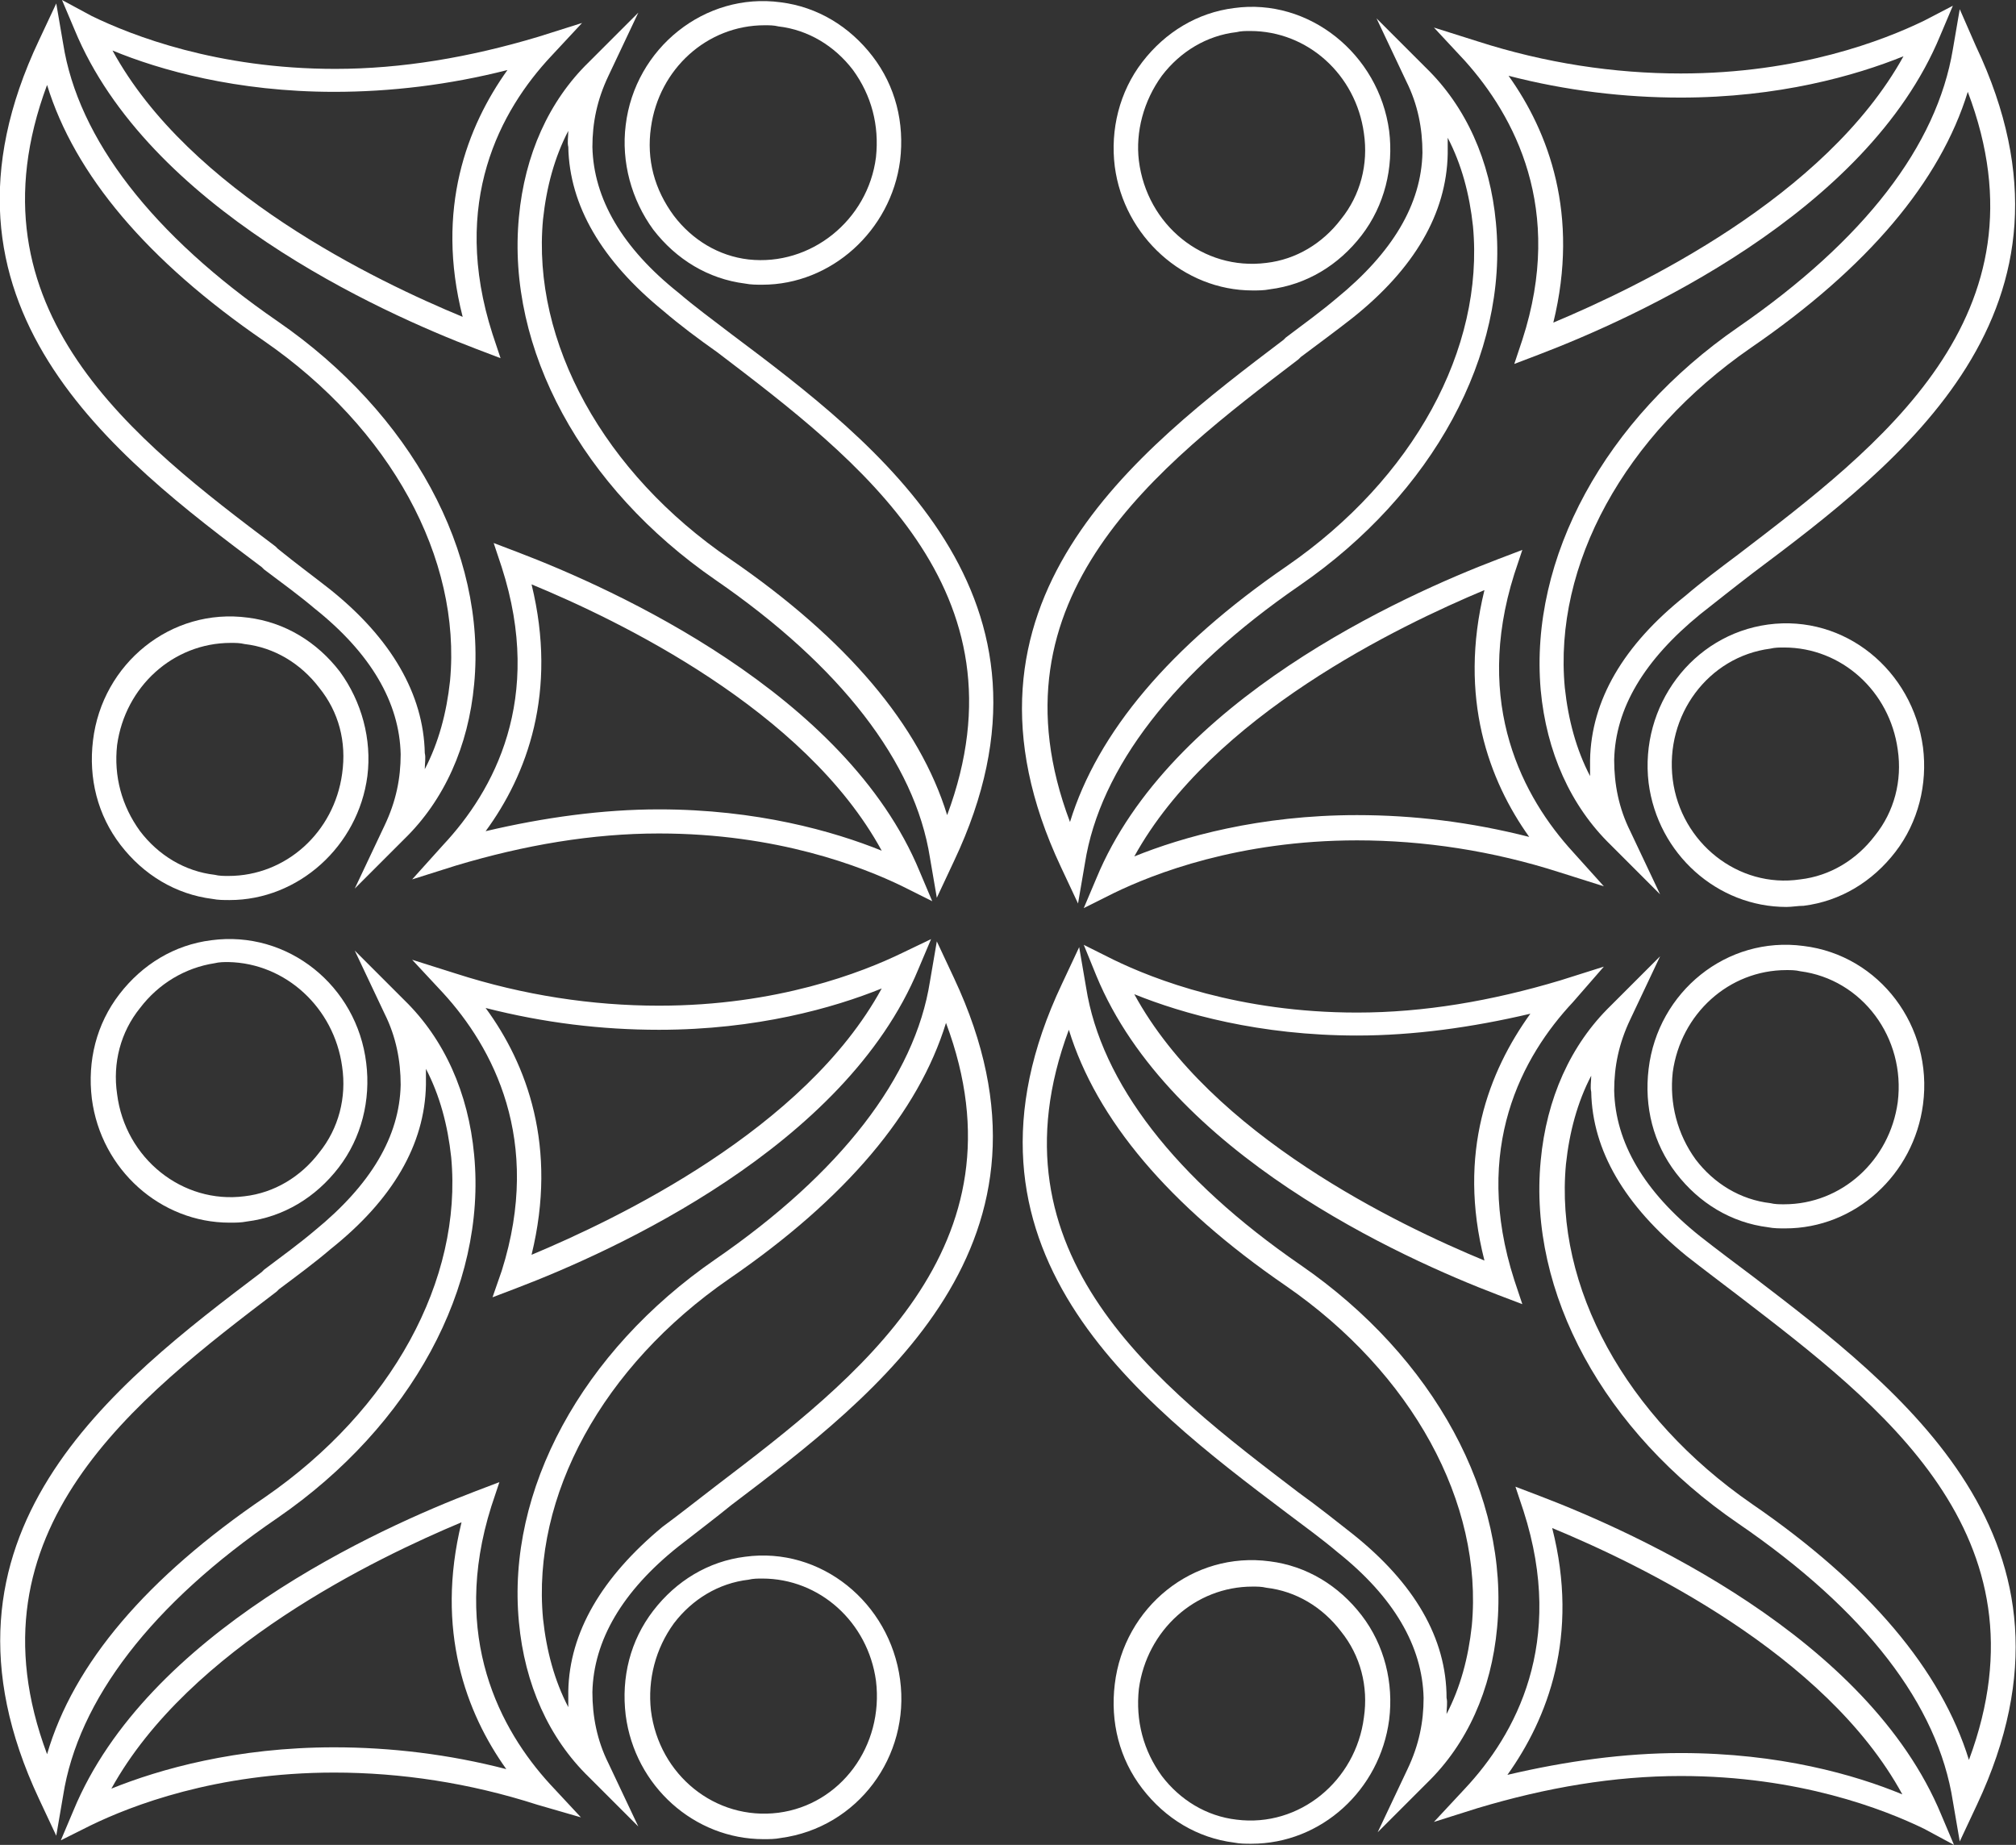
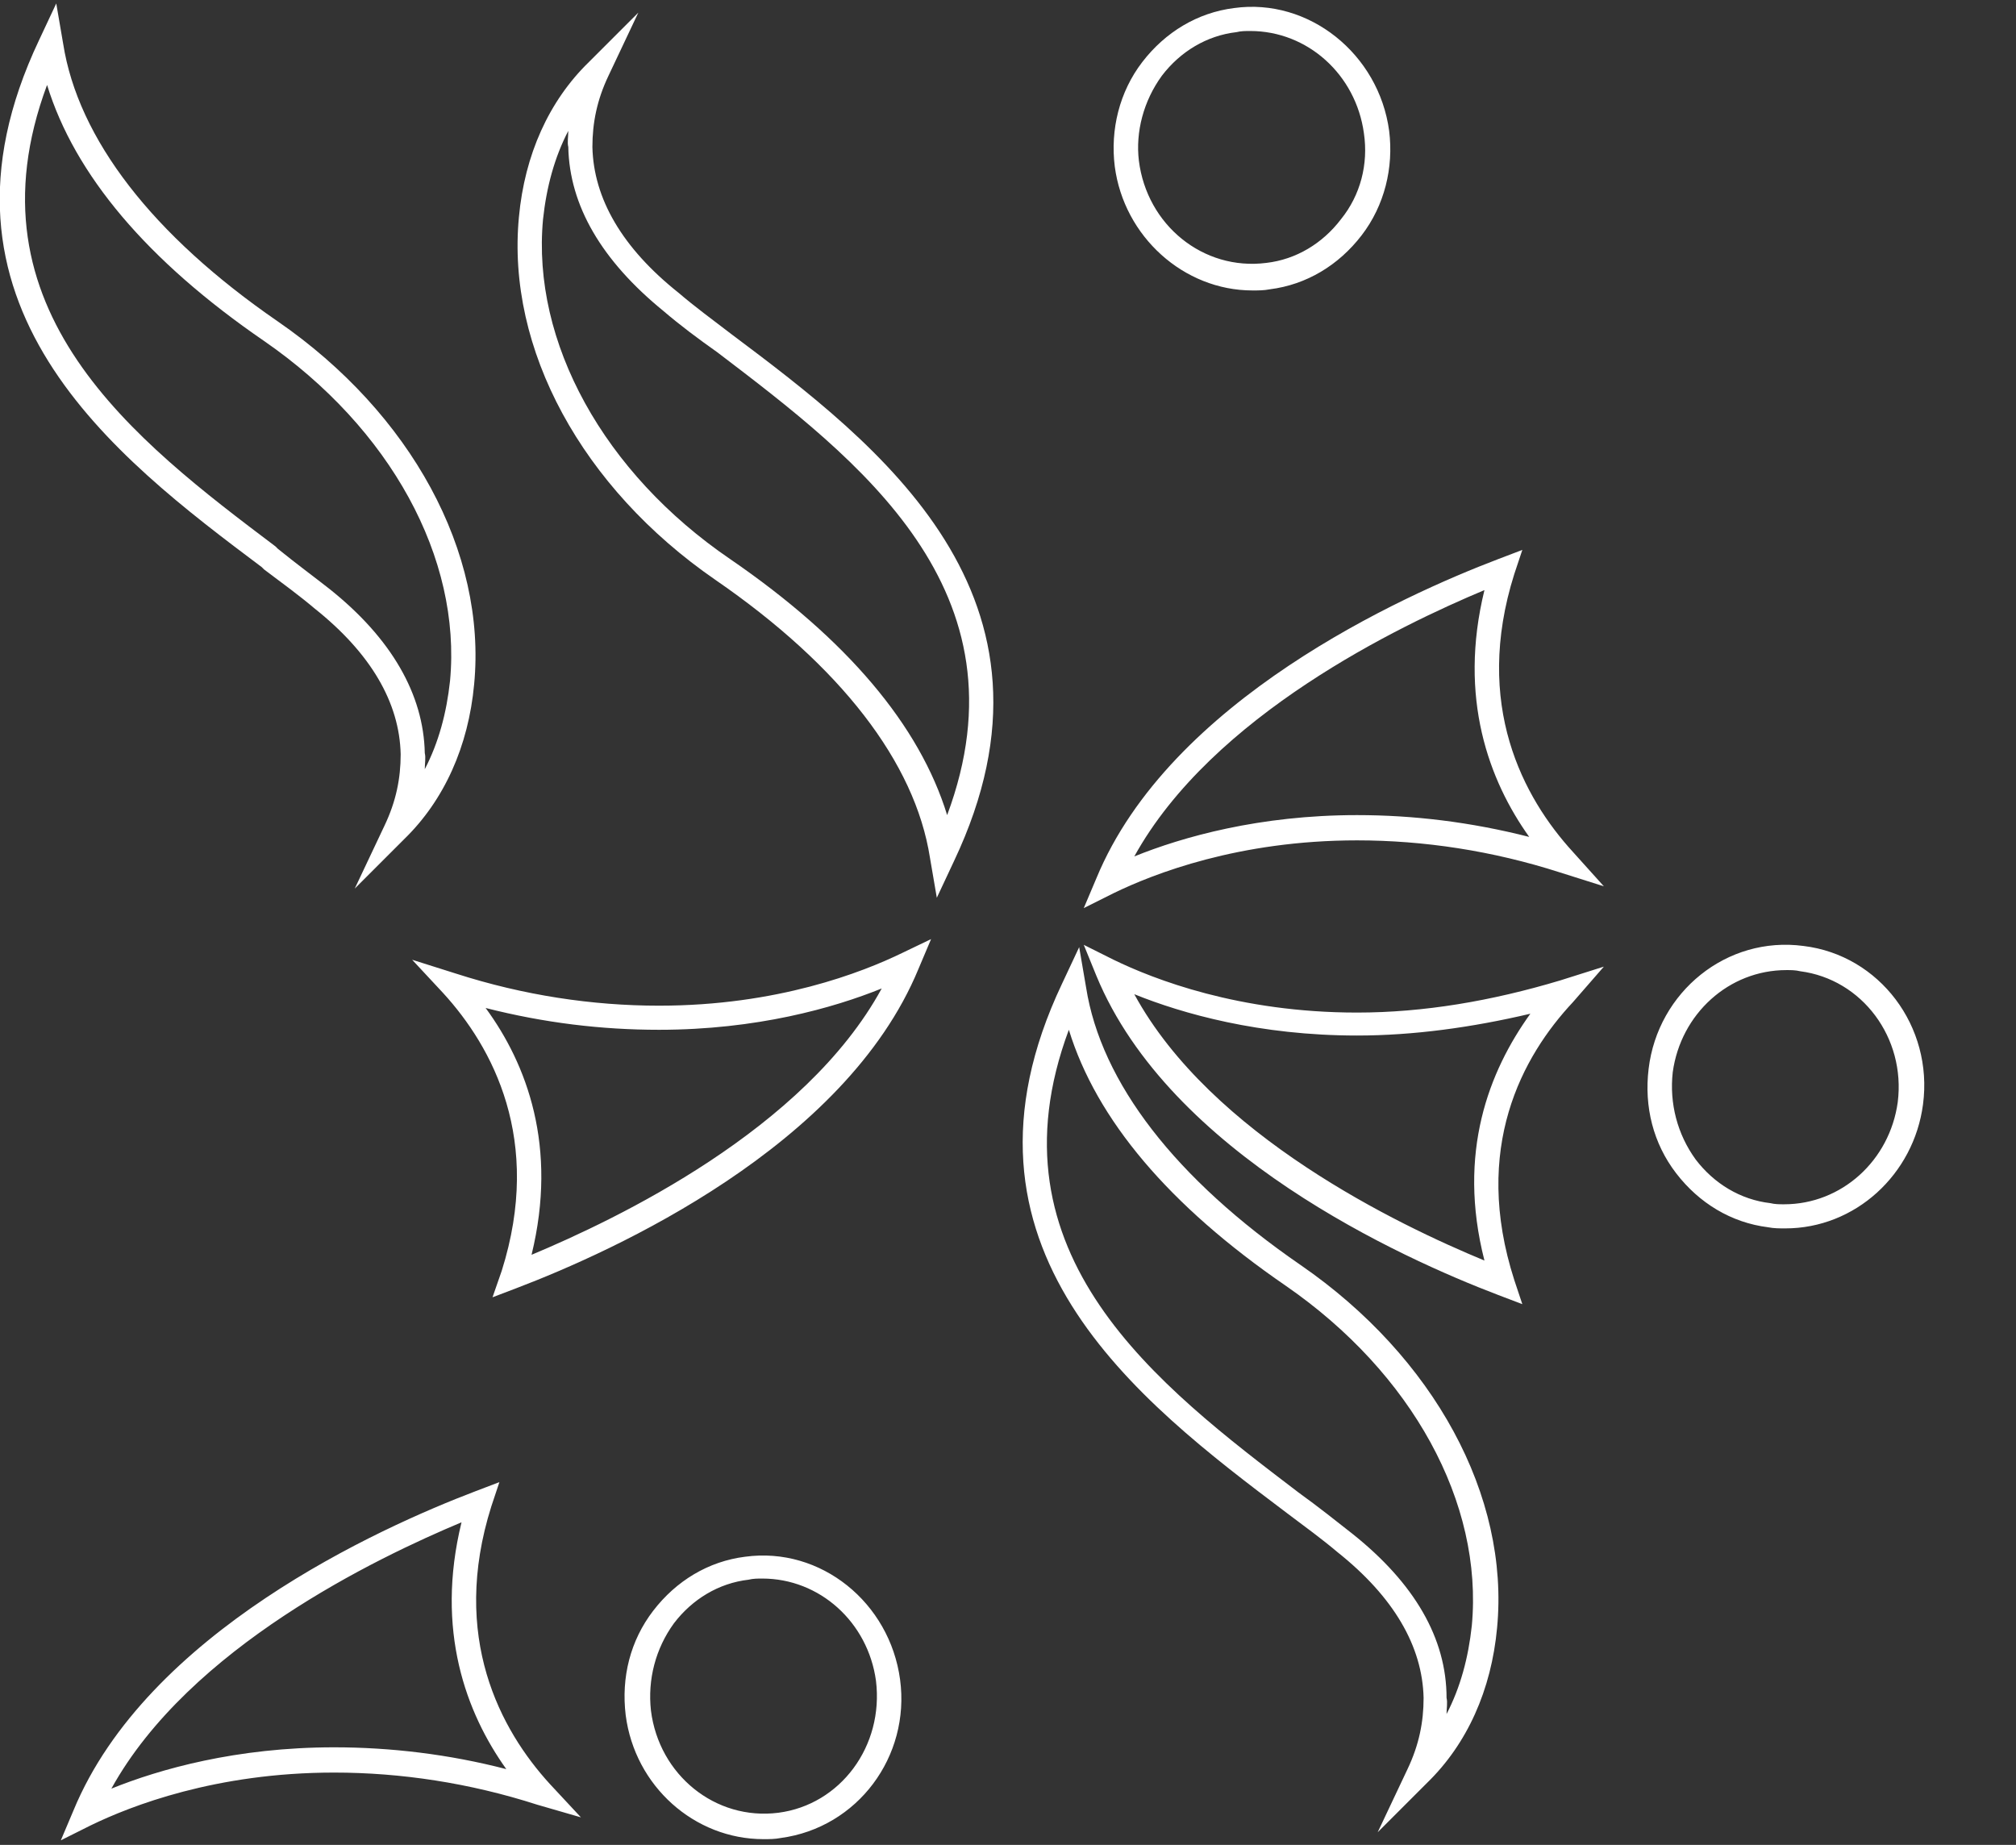
<svg xmlns="http://www.w3.org/2000/svg" id="Layer_1" viewBox="0 0 175.6 160.7">
  <rect x="0" y="0" width="175.6" height="160.7" fill="#333333" stroke="none" />
  <style>.st0{fill:#fff}</style>
-   <path class="st0" d="M59.1 134.7c1.4-1.1 3-2.3 4.6-3.6 12.8-9.7 30.2-22.9 19.4-45.9L81.6 82l-.6 3.5c-1.3 8.3-7.8 16.7-18.7 24.2-11.6 8-18.2 20.1-17.1 31.6.5 5.4 2.6 10.1 6.1 13.5l4.3 4.3-2.6-5.5c-1-2-1.4-4.1-1.4-6.2.1-4.5 2.6-8.8 7.5-12.7zm-9.6 12.6v1.4c-1.2-2.3-1.9-4.9-2.2-7.7-1-10.7 5.2-22 16.2-29.6 10.2-7 16.5-14.5 18.9-22.3 7.3 19.5-7.8 31-20 40.3-1.7 1.3-3.2 2.5-4.7 3.6-5.3 4.4-8.1 9.2-8.2 14.3zm83.1-117.7l-.7 2.1 2.1-.8c8.4-3.2 28.6-12.3 35-27.8l1.1-2.6-2.5 1.3c-3.5 1.7-10.9 4.6-21.2 4.6-5.8 0-11.8-.9-17.7-2.8l-3.8-1.2 2.7 2.9c4.3 4.8 8.7 12.9 5 24.3zm13.8-21.1c8.5 0 15.2-1.9 19.4-3.6-6.8 12.3-23.1 20.1-30.5 23.2 2.3-9.4-.4-16.6-3.9-21.5 5 1.3 10.1 1.9 15 1.9zm10.7 70.4c3.2-.4 6-2.1 8-4.7s2.8-5.9 2.4-9.1c-.9-6.7-6.8-11.6-13.5-10.7-6.6.9-11.2 7.1-10.4 13.8.8 6.2 6 10.8 12 10.8.5 0 1-.1 1.5-.1zm-11.4-11c-.7-5.6 3.1-10.7 8.5-11.4.4-.1.8-.1 1.2-.1 5 0 9.2 3.8 9.9 8.9.4 2.7-.3 5.4-2 7.5-1.6 2.1-3.9 3.5-6.5 3.8-5.4.8-10.4-3.2-11.1-8.7zm7 43.3c-1.6-1.2-3.2-2.4-4.6-3.5-4.9-3.9-7.4-8.2-7.5-12.7 0-2.1.4-4.1 1.4-6.2l2.6-5.5-4.3 4.3c-3.5 3.4-5.6 8.1-6.1 13.5-1.1 11.5 5.5 23.6 17.2 31.6 11.1 7.6 17.4 15.8 18.7 24.2l.6 3.5 1.5-3.2c10.8-23-6.7-36.2-19.5-46zm18.8 42.1c-2.4-7.8-8.7-15.3-18.9-22.3-11-7.6-17.2-18.9-16.2-29.6.3-2.8 1-5.4 2.2-7.7 0 .5-.1 1 0 1.4.1 5.1 2.9 9.9 8.3 14.3 1.4 1.1 3 2.3 4.7 3.6 12.1 9.3 27.2 20.7 19.9 40.3z" />
  <path class="st0" d="M42.9 113l2.1-.8c8.4-3.2 28.6-12.3 35-27.8l1.1-2.6-2.5 1.2c-3.5 1.7-10.9 4.6-21.2 4.6-5.8 0-11.8-.9-17.7-2.8l-3.8-1.2 2.7 2.9c4.3 4.7 8.7 12.8 5.1 24.2l-.8 2.3zm-.6-25.2c5.1 1.3 10.1 1.9 15.1 1.9 8.5 0 15.2-1.9 19.4-3.6-6.7 12.3-23.1 20.1-30.5 23.2 2.3-9.4-.4-16.6-4-21.5zm97.4-3.6l-3.8 1.2c-6 1.8-11.9 2.8-17.7 2.8-10.3 0-17.7-2.9-21.2-4.6l-2.6-1.3 1.1 2.7c6.4 15.5 26.6 24.6 35 27.8l2.1.8-.7-2.1c-3.7-11.5.7-19.5 5.1-24.2l2.7-3.1zm-10.4 25.6c-7.5-3.1-23.8-10.9-30.5-23.2 4.2 1.7 10.9 3.6 19.4 3.6 4.9 0 10-.7 15.1-1.9-3.6 5-6.4 12.1-4 21.5zm16.7-7.6c2 2.6 4.8 4.3 8 4.7.5.1 1 .1 1.5.1 6.1 0 11.2-4.7 12-10.8.9-6.8-3.8-13-10.4-13.8-6.7-.9-12.7 4-13.5 10.7-.4 3.3.4 6.5 2.4 9.1zm-.3-8.8c.7-5.1 4.9-8.9 9.9-8.9.4 0 .8 0 1.2.1 5.4.7 9.2 5.8 8.5 11.4-.7 5.1-4.9 8.9-9.9 8.9-.4 0-.8 0-1.2-.1-2.6-.3-4.9-1.7-6.5-3.8-1.6-2.2-2.3-4.9-2-7.6zM62.3 50.5C73.2 58 79.7 66.4 81 74.7l.6 3.5 1.5-3.2C94 52 76.5 38.7 63.7 29.1c-1.7-1.3-3.2-2.4-4.6-3.6-4.9-3.9-7.4-8.2-7.5-12.7 0-2.1.4-4.1 1.4-6.2l2.6-5.5-4.3 4.3c-3.5 3.4-5.6 8.1-6.1 13.5-1.1 11.5 5.5 23.6 17.1 31.6zm-15-31.4c.3-2.8 1-5.4 2.2-7.7 0 .5-.1 1 0 1.4.1 5.1 2.9 9.9 8.3 14.3 1.4 1.2 3 2.4 4.7 3.6C74.7 40 89.8 51.4 82.5 71c-2.4-7.8-8.7-15.3-18.9-22.3-11-7.5-17.3-18.9-16.3-29.6zm61.8 6.2c.5 0 1 0 1.5-.1 3.2-.4 6-2.1 8-4.7s2.8-5.9 2.4-9.1c-.9-6.7-7-11.6-13.5-10.7-3.2.4-6 2.1-8 4.7s-2.8 5.9-2.4 9.1c.8 6.1 6 10.8 12 10.8zm-7.9-18.7c1.6-2.1 3.9-3.5 6.5-3.8.4-.1.8-.1 1.2-.1 5 0 9.2 3.8 9.9 8.9.4 2.7-.3 5.4-2 7.5-1.6 2.1-3.9 3.5-6.5 3.8-5.5.7-10.4-3.3-11.1-8.9-.3-2.5.4-5.2 2-7.4zM137 74.2c-4.3-4.7-8.7-12.8-5.1-24.2l.7-2.1-2.1.8c-8.4 3.2-28.6 12.3-35 27.8l-1.1 2.6 2.6-1.3c3.5-1.7 10.9-4.6 21.2-4.6 5.8 0 11.8.9 17.7 2.8l3.8 1.2-2.7-3zM118.2 71c-8.5 0-15.2 1.9-19.4 3.6 6.8-12.3 23.1-20.1 30.5-23.2-2.3 9.4.4 16.6 3.9 21.5-5.1-1.3-10.1-1.9-15-1.9z" />
-   <path class="st0" d="M170.7.8l-.6 3.5c-1.4 8.4-7.7 16.6-18.7 24.2-11.6 8-18.2 20.1-17.2 31.6.5 5.4 2.6 10.1 6.1 13.5l4.3 4.3-2.6-5.5c-1-2-1.4-4.1-1.4-6.2.1-4.5 2.6-8.7 7.5-12.7 1.4-1.1 2.9-2.3 4.6-3.6C165.5 40.3 183 27 172.1 4L170.7.8zm-19.3 47.5c-1.6 1.2-3.2 2.4-4.6 3.6-5.4 4.3-8.2 9.1-8.3 14.3v1.4c-1.2-2.3-1.9-4.9-2.2-7.7-1-10.7 5.2-22 16.2-29.6 10.2-7 16.5-14.5 18.9-22.3 7.4 19.5-7.7 30.9-20 40.3zM93.9 78.7l.6-3.5c1.3-8.3 7.8-16.7 18.7-24.2 11.6-8 18.2-20.1 17.1-31.6-.5-5.4-2.6-10.1-6.1-13.5l-4.3-4.3 2.6 5.5c1 2 1.4 4.1 1.4 6.2-.1 4.5-2.6 8.7-7.5 12.7-1.3 1.1-2.8 2.2-4.4 3.4l-.2.2C99 39.3 81.6 52.5 92.4 75.5l1.5 3.2zm19.2-47.4l.2-.2c1.6-1.2 3.1-2.3 4.5-3.4 5.4-4.3 8.2-9.1 8.3-14.3V12c1.2 2.3 1.9 4.9 2.2 7.7 1 10.7-5.2 22-16.2 29.6-10.2 7-16.5 14.5-18.9 22.3-7.4-19.6 7.7-31 19.9-40.3zm5.5 109.4c-2-2.6-4.8-4.3-8-4.7-6.7-.9-12.7 4-13.5 10.7-.4 3.3.4 6.5 2.4 9.1s4.8 4.3 8 4.7c.5.1 1 .1 1.5.1 6.1 0 11.2-4.7 12-10.8.4-3.2-.4-6.5-2.4-9.1zm.2 8.9c-.7 5.5-5.6 9.6-11.1 8.9-2.6-.3-4.9-1.7-6.5-3.8-1.6-2.2-2.3-4.8-2-7.6.7-5.1 4.9-8.9 9.9-8.9.4 0 .8 0 1.2.1 2.6.3 4.9 1.7 6.5 3.8 1.7 2.1 2.4 4.8 2 7.5zM56.9 20c2 2.6 4.8 4.3 8 4.7.5.1 1 .1 1.5.1 6 0 11.2-4.7 12-10.8.4-3.3-.4-6.5-2.4-9.1S71.2.6 68 .2c-6.6-.9-12.7 4-13.5 10.7-.4 3.2.5 6.5 2.4 9.1zm-.2-8.9c.7-5.1 4.9-8.9 9.9-8.9.4 0 .8 0 1.2.1 2.6.3 4.9 1.7 6.5 3.8 1.6 2.2 2.3 4.8 2 7.6-.7 5.5-5.7 9.5-11.1 8.9-2.6-.3-4.9-1.7-6.5-3.8-1.7-2.3-2.4-4.9-2-7.7zM24.2 132.2c11.6-8 18.2-20.1 17.1-31.6-.5-5.4-2.6-10.1-6.1-13.5l-4.3-4.3 2.6 5.5c1 2 1.4 4.1 1.4 6.2-.1 4.5-2.6 8.7-7.5 12.7-1.3 1.1-2.8 2.2-4.4 3.4l-.2.2C10 120.5-7.4 133.7 3.4 156.7l1.5 3.2.6-3.5c1.3-8.3 7.7-16.7 18.7-24.2zM4.1 152.8c-7.3-19.5 7.8-31 20-40.3l.2-.2c1.6-1.2 3.1-2.3 4.5-3.5 5.4-4.3 8.2-9.1 8.3-14.3v-1.4c1.2 2.3 1.9 4.9 2.2 7.7 1 10.7-5.2 22-16.2 29.6-10.3 7-16.7 14.5-19 22.4zm31.8-76.2l3.8-1.2c6-1.8 11.9-2.8 17.7-2.8 10.3 0 17.7 2.9 21.2 4.6l2.6 1.3-1.1-2.6c-6.4-15.5-26.6-24.6-35-27.8l-2.1-.8.7 2.1c3.7 11.5-.7 19.5-5.1 24.2l-2.7 3zm10.4-25.7c7.5 3.1 23.8 10.9 30.5 23.2-4.2-1.7-10.9-3.6-19.4-3.6-4.9 0-10 .7-15.1 1.9 3.6-4.9 6.3-12.1 4-21.5z" />
  <path class="st0" d="M130.4 141.8c1.1-11.5-5.5-23.6-17.1-31.6-10.9-7.5-17.4-15.9-18.7-24.2l-.6-3.5-1.5 3.2c-10.9 23 6.6 36.3 19.6 46.1 1.6 1.2 3.1 2.3 4.4 3.4 4.9 3.9 7.4 8.2 7.5 12.7 0 2.1-.4 4.1-1.4 6.2l-2.6 5.5 4.3-4.3c3.5-3.4 5.6-8.1 6.1-13.5zm-12.6-8.2c-1.4-1.1-2.9-2.3-4.7-3.6-12.2-9.3-27.3-20.7-20-40.3 2.4 7.8 8.7 15.3 18.9 22.3 11 7.6 17.2 18.9 16.2 29.6-.3 2.8-1 5.4-2.2 7.7 0-.5.1-1 0-1.4 0-5.2-2.8-10-8.2-14.3zm-39.4 12.7c-.9-6.7-6.9-11.6-13.5-10.7-3.2.4-6 2.1-8 4.7s-2.8 5.8-2.4 9.1c.8 6.2 6 10.8 12 10.8.5 0 1 0 1.5-.1 6.7-.9 11.3-7.1 10.4-13.8zm-10.6 11.6c-5.5.7-10.4-3.3-11.1-8.9-.3-2.7.4-5.4 2-7.6 1.6-2.1 3.9-3.5 6.5-3.8.4-.1.8-.1 1.2-.1 5 0 9.2 3.8 9.9 8.9.7 5.7-3.1 10.8-8.5 11.5zm-17.2.4l-2.7-2.9c-4.3-4.7-8.7-12.8-5.1-24.2l.7-2.1-2.1.8c-8.4 3.2-28.6 12.3-35 27.8l-1.1 2.6 2.6-1.3c3.5-1.7 10.9-4.6 21.2-4.6 5.8 0 11.8.9 17.7 2.8l3.8 1.1zm-21.5-6.1c-8.5 0-15.2 1.9-19.4 3.6 6.8-12.3 23.1-20.1 30.5-23.2-2.3 9.4.4 16.6 3.9 21.5-5-1.3-10.1-1.9-15-1.9zM22.8 49.4l.2.2c1.6 1.2 3.1 2.3 4.4 3.4 4.9 3.9 7.4 8.2 7.5 12.7 0 2.1-.4 4.1-1.4 6.2l-2.6 5.5 4.3-4.3c3.5-3.4 5.6-8.1 6.1-13.5C42.4 48.1 35.8 36 24.2 28 13.3 20.5 6.8 12.1 5.5 3.8L4.9.3 3.4 3.5c-10.9 23 6.6 36.3 19.4 45.9zM4.1 7.4c2.4 7.8 8.7 15.3 18.9 22.3 11 7.6 17.2 18.9 16.2 29.6-.3 2.8-1 5.4-2.2 7.7 0-.5.1-1 0-1.4-.1-5.1-2.9-10-8.3-14.3-1.4-1.1-2.9-2.2-4.5-3.5l-.2-.2C11.8 38.4-3.2 27 4.1 7.4z" />
-   <path class="st0" d="M41.5 30.4l2.1.8-.7-2.1c-3.7-11.5.7-19.5 5.1-24.2L50.7 2l-3.8 1.2C40.9 5 35 6 29.2 6 18.9 6 11.5 3.1 8 1.4L5.4 0l1.1 2.6c6.4 15.5 26.6 24.6 35 27.8zM29.1 8c4.9 0 10-.6 15.1-1.9-3.5 4.9-6.3 12.1-3.9 21.5-7.5-3.1-23.8-10.9-30.5-23.2C13.9 6.1 20.6 8 29.1 8zm141.1 152.7l-1.1-2.6c-6.4-15.5-26.6-24.6-35-27.8l-2.1-.8.7 2.1c3.7 11.5-.7 19.5-5.1 24.2l-2.7 2.9 3.8-1.2c6-1.8 11.9-2.8 17.7-2.8 10.3 0 17.7 2.9 21.2 4.6l2.6 1.4zm-23.8-8c-4.9 0-10 .7-15.1 1.9 3.5-4.9 6.3-12.1 3.9-21.5 7.5 3.1 23.8 10.9 30.5 23.2-4.1-1.7-10.7-3.6-19.3-3.6zM29.6 58.5c-2-2.6-4.8-4.3-8-4.7-6.7-.9-12.7 4-13.5 10.7-.4 3.3.4 6.5 2.4 9.1s4.8 4.3 8 4.7c.5.1 1 .1 1.5.1 6 0 11.2-4.7 12-10.8.4-3.2-.5-6.5-2.4-9.1zm.2 8.9c-.7 5.1-4.9 8.9-9.9 8.9-.4 0-.8 0-1.2-.1-2.6-.3-4.9-1.7-6.5-3.8-1.6-2.2-2.3-4.8-2-7.5.7-5.1 4.9-8.9 9.9-8.9.4 0 .8 0 1.2.1 2.6.3 4.9 1.7 6.5 3.8 1.7 2.1 2.4 4.7 2 7.5zM18.4 81.9c-3.2.4-6 2.1-8 4.7S7.6 92.4 8 95.7c.8 6.2 6 10.8 12 10.8.5 0 1 0 1.5-.1 3.2-.4 6-2.1 8-4.7s2.8-5.9 2.4-9.1c-.8-6.7-6.8-11.6-13.5-10.7zm11.4 11c.4 2.7-.3 5.4-2 7.5-1.6 2.1-3.9 3.5-6.5 3.8-5.4.7-10.4-3.3-11.1-8.9-.4-2.7.3-5.4 2-7.5 1.6-2.1 3.9-3.5 6.5-3.9.4-.1.8-.1 1.2-.1 5 .1 9.2 4 9.9 9.1z" />
</svg>